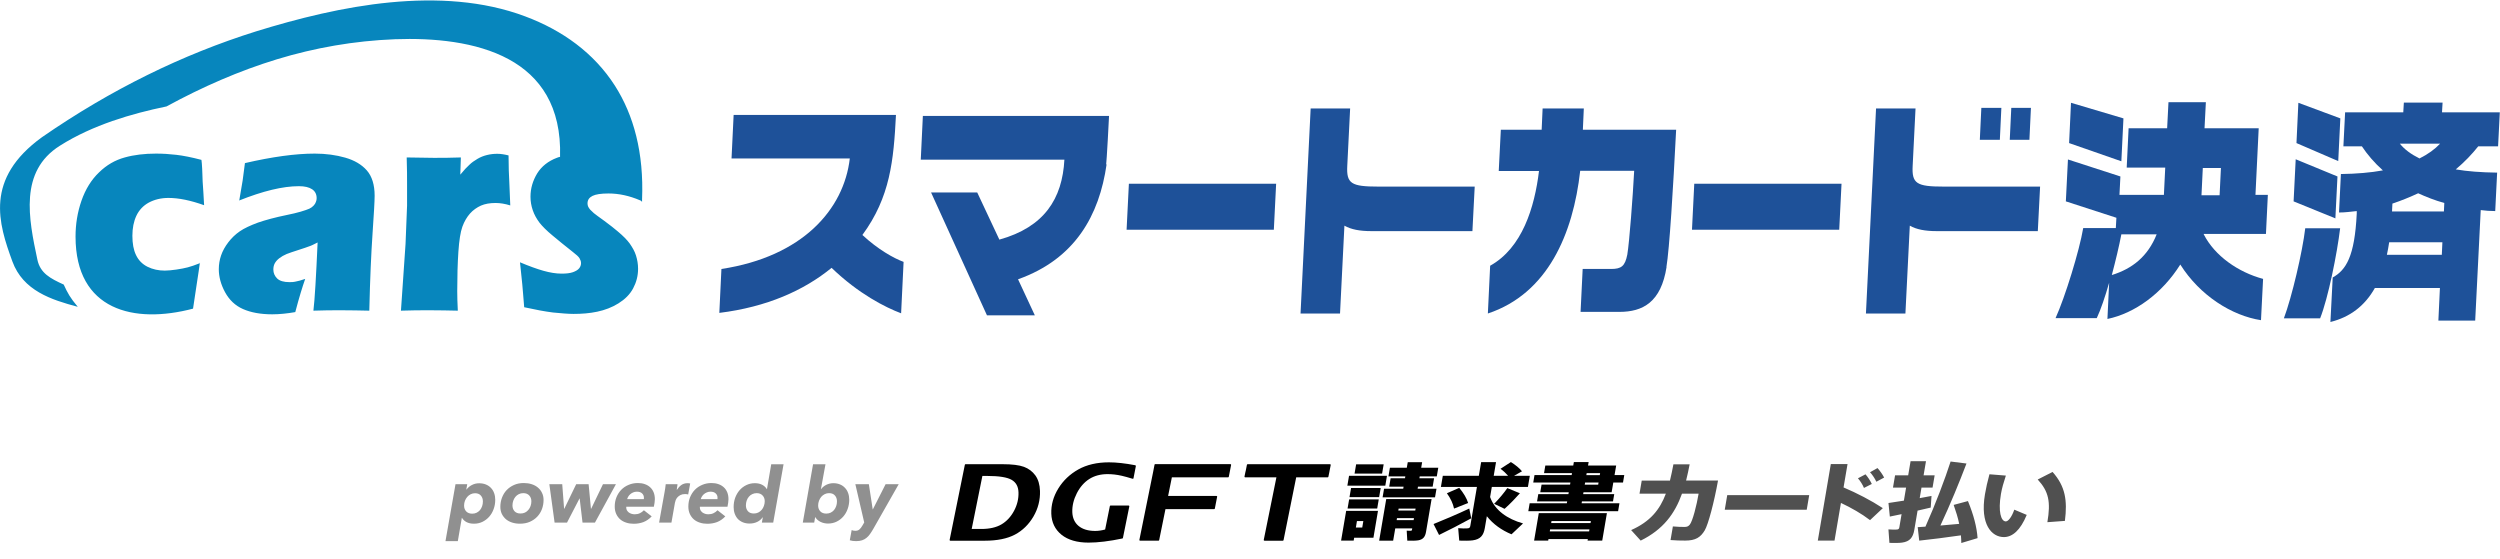
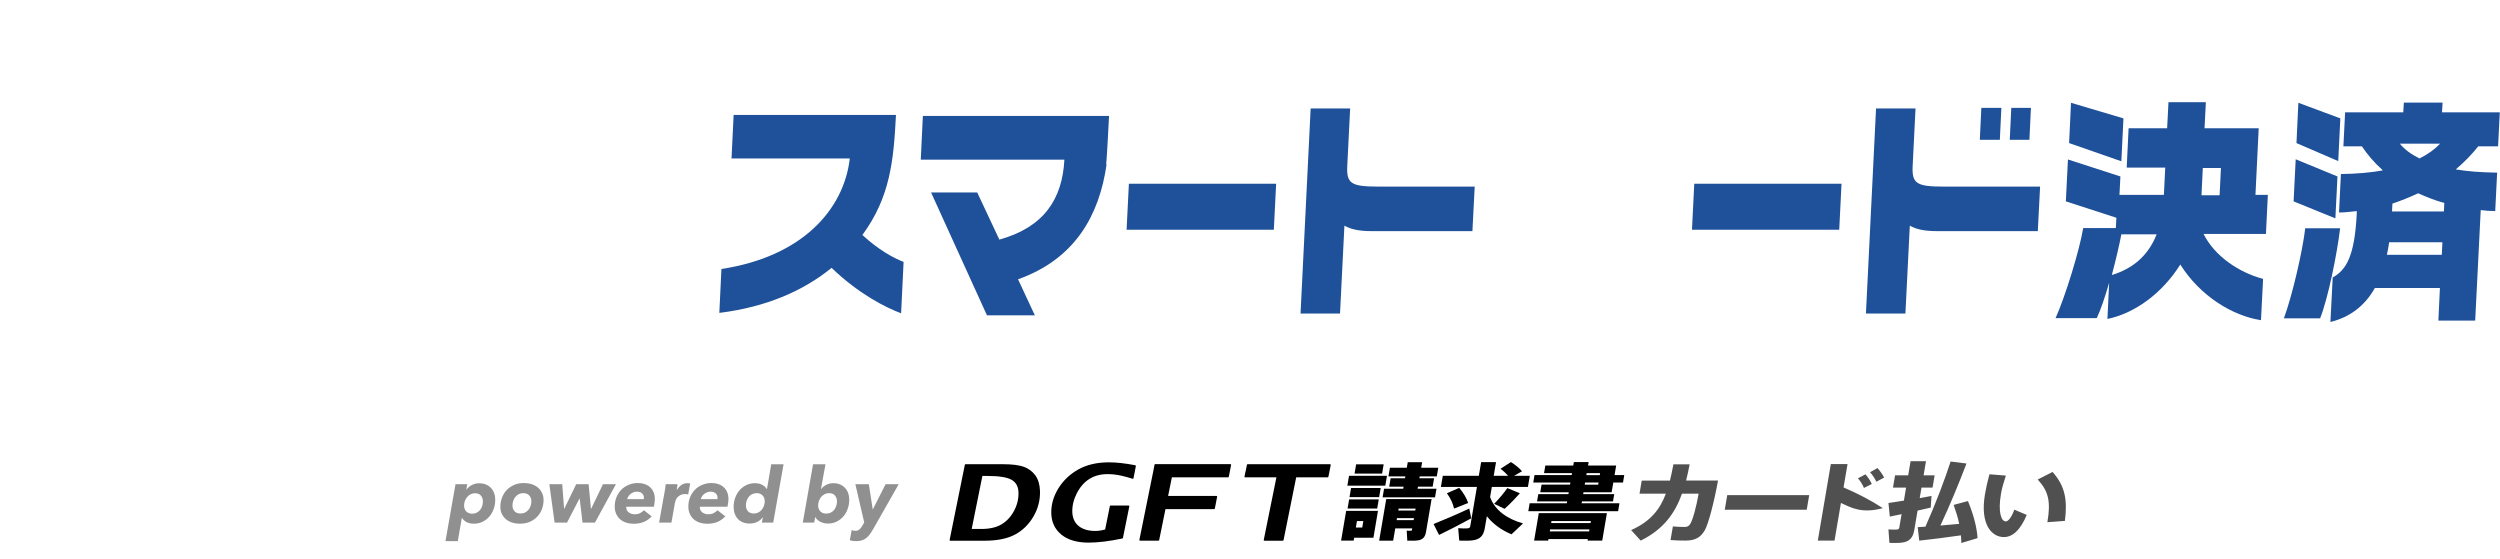
<svg xmlns="http://www.w3.org/2000/svg" width="179" height="40" viewBox="0 0 179 40" fill="none">
  <path d="M32.78 38.745H31.896L32.614 34.668H33.454L33.388 35.049H33.404C33.508 34.91 33.636 34.801 33.791 34.724C33.949 34.642 34.121 34.602 34.305 34.602C34.485 34.602 34.647 34.631 34.791 34.69C34.935 34.749 35.056 34.832 35.156 34.939C35.255 35.042 35.331 35.167 35.382 35.315C35.434 35.458 35.459 35.615 35.459 35.784C35.459 36.02 35.421 36.243 35.343 36.453C35.27 36.659 35.165 36.839 35.029 36.994C34.892 37.149 34.73 37.272 34.542 37.364C34.358 37.453 34.156 37.497 33.935 37.497C33.732 37.497 33.557 37.46 33.41 37.386C33.263 37.309 33.152 37.206 33.078 37.077H33.067L32.78 38.745ZM34.575 35.9C34.575 35.734 34.528 35.596 34.432 35.486C34.336 35.372 34.196 35.315 34.012 35.315C33.902 35.315 33.798 35.339 33.703 35.386C33.607 35.434 33.524 35.499 33.454 35.58C33.384 35.661 33.329 35.755 33.288 35.861C33.248 35.968 33.228 36.081 33.228 36.199C33.228 36.368 33.279 36.508 33.382 36.618C33.485 36.725 33.627 36.779 33.808 36.779C33.925 36.779 34.031 36.757 34.123 36.712C34.218 36.664 34.299 36.602 34.366 36.525C34.432 36.443 34.483 36.349 34.52 36.243C34.557 36.136 34.575 36.022 34.575 35.9ZM37.223 37.497C37.024 37.497 36.838 37.469 36.665 37.414C36.496 37.359 36.348 37.279 36.223 37.176C36.102 37.069 36.004 36.943 35.93 36.795C35.86 36.644 35.825 36.475 35.825 36.287C35.825 36.059 35.864 35.841 35.941 35.635C36.019 35.429 36.129 35.248 36.273 35.094C36.42 34.939 36.597 34.816 36.803 34.724C37.009 34.631 37.243 34.585 37.505 34.585C37.707 34.585 37.895 34.613 38.068 34.668C38.241 34.724 38.391 34.804 38.516 34.911C38.641 35.014 38.739 35.142 38.809 35.292C38.882 35.44 38.919 35.607 38.919 35.795C38.919 36.027 38.88 36.246 38.803 36.453C38.726 36.659 38.613 36.839 38.466 36.994C38.319 37.149 38.14 37.272 37.93 37.364C37.724 37.453 37.488 37.497 37.223 37.497ZM38.046 35.889C38.046 35.723 37.995 35.585 37.892 35.475C37.792 35.364 37.65 35.309 37.466 35.309C37.348 35.309 37.242 35.333 37.146 35.381C37.05 35.429 36.969 35.493 36.903 35.574C36.836 35.655 36.785 35.749 36.748 35.856C36.711 35.963 36.693 36.075 36.693 36.193C36.693 36.359 36.742 36.497 36.842 36.607C36.941 36.714 37.083 36.767 37.267 36.767C37.385 36.767 37.492 36.745 37.588 36.701C37.683 36.653 37.764 36.589 37.831 36.508C37.901 36.427 37.954 36.333 37.991 36.226C38.028 36.119 38.046 36.007 38.046 35.889ZM42.598 37.419H41.709L41.504 35.69H41.493L40.598 37.419H39.709L39.333 34.668H40.256L40.389 36.425H40.405L41.256 34.668H42.145L42.311 36.425H42.328L43.173 34.668H44.101L42.598 37.419ZM44.844 36.281C44.84 36.296 44.838 36.313 44.838 36.331C44.838 36.408 44.855 36.478 44.888 36.541C44.925 36.6 44.971 36.651 45.026 36.696C45.085 36.736 45.149 36.767 45.219 36.79C45.293 36.812 45.368 36.823 45.446 36.823C45.586 36.823 45.709 36.797 45.816 36.745C45.923 36.694 46.019 36.624 46.103 36.535L46.661 36.972C46.484 37.16 46.287 37.296 46.07 37.381C45.853 37.462 45.619 37.502 45.368 37.502C45.177 37.502 44.998 37.475 44.833 37.419C44.671 37.368 44.529 37.291 44.407 37.187C44.286 37.081 44.19 36.95 44.12 36.795C44.05 36.641 44.015 36.464 44.015 36.265C44.015 36.029 44.056 35.81 44.137 35.607C44.221 35.401 44.335 35.222 44.479 35.072C44.626 34.92 44.801 34.803 45.004 34.718C45.206 34.63 45.429 34.585 45.672 34.585C45.853 34.585 46.017 34.611 46.164 34.663C46.315 34.714 46.444 34.79 46.551 34.889C46.658 34.985 46.74 35.105 46.799 35.248C46.858 35.392 46.888 35.558 46.888 35.745C46.888 35.812 46.88 35.897 46.866 36C46.855 36.099 46.838 36.193 46.816 36.281H44.844ZM46.098 35.74C46.102 35.722 46.103 35.703 46.103 35.685C46.103 35.666 46.103 35.648 46.103 35.63C46.103 35.508 46.059 35.407 45.971 35.326C45.886 35.245 45.763 35.204 45.601 35.204C45.501 35.204 45.411 35.222 45.33 35.259C45.252 35.292 45.184 35.335 45.126 35.386C45.066 35.438 45.019 35.495 44.982 35.558C44.945 35.62 44.919 35.681 44.904 35.74H46.098ZM48.467 35.072C48.556 34.932 48.661 34.817 48.782 34.729C48.907 34.641 49.057 34.596 49.23 34.596C49.263 34.596 49.296 34.598 49.329 34.602C49.366 34.606 49.395 34.611 49.417 34.618L49.274 35.403C49.233 35.392 49.195 35.385 49.158 35.381C49.121 35.377 49.086 35.375 49.053 35.375C48.924 35.375 48.815 35.398 48.727 35.442C48.639 35.486 48.565 35.541 48.506 35.607C48.451 35.67 48.408 35.738 48.379 35.812C48.353 35.886 48.335 35.95 48.324 36.005L48.075 37.419H47.191L47.583 35.237C47.598 35.167 47.613 35.077 47.628 34.967C47.646 34.856 47.659 34.757 47.666 34.668H48.506C48.506 34.687 48.504 34.714 48.501 34.751C48.497 34.784 48.491 34.821 48.484 34.862C48.48 34.898 48.475 34.937 48.467 34.978C48.464 35.014 48.46 35.046 48.456 35.072H48.467ZM50.115 36.281C50.111 36.296 50.109 36.313 50.109 36.331C50.109 36.408 50.126 36.478 50.159 36.541C50.196 36.6 50.242 36.651 50.297 36.696C50.356 36.736 50.42 36.767 50.49 36.79C50.564 36.812 50.639 36.823 50.717 36.823C50.857 36.823 50.98 36.797 51.087 36.745C51.194 36.694 51.289 36.624 51.374 36.535L51.932 36.972C51.755 37.16 51.558 37.296 51.341 37.381C51.124 37.462 50.89 37.502 50.639 37.502C50.448 37.502 50.269 37.475 50.104 37.419C49.942 37.368 49.8 37.291 49.678 37.187C49.557 37.081 49.461 36.95 49.391 36.795C49.321 36.641 49.286 36.464 49.286 36.265C49.286 36.029 49.327 35.81 49.407 35.607C49.492 35.401 49.606 35.222 49.75 35.072C49.897 34.92 50.072 34.803 50.275 34.718C50.477 34.63 50.7 34.585 50.943 34.585C51.124 34.585 51.288 34.611 51.435 34.663C51.586 34.714 51.715 34.79 51.822 34.889C51.929 34.985 52.011 35.105 52.07 35.248C52.129 35.392 52.159 35.558 52.159 35.745C52.159 35.812 52.151 35.897 52.137 36C52.126 36.099 52.109 36.193 52.087 36.281H50.115ZM51.369 35.74C51.372 35.722 51.374 35.703 51.374 35.685C51.374 35.666 51.374 35.648 51.374 35.63C51.374 35.508 51.33 35.407 51.242 35.326C51.157 35.245 51.034 35.204 50.871 35.204C50.772 35.204 50.682 35.222 50.601 35.259C50.523 35.292 50.455 35.335 50.396 35.386C50.337 35.438 50.29 35.495 50.253 35.558C50.216 35.62 50.19 35.681 50.175 35.74H51.369ZM55.219 33.243H56.103L55.362 37.419H54.55L54.617 37.044H54.6C54.504 37.184 54.375 37.292 54.213 37.37C54.051 37.447 53.869 37.486 53.666 37.486C53.49 37.486 53.33 37.456 53.186 37.397C53.046 37.338 52.926 37.257 52.827 37.154C52.731 37.047 52.657 36.922 52.606 36.779C52.554 36.635 52.528 36.477 52.528 36.303C52.528 36.068 52.565 35.847 52.639 35.641C52.716 35.434 52.821 35.254 52.954 35.099C53.09 34.944 53.25 34.823 53.434 34.734C53.622 34.642 53.827 34.596 54.048 34.596C54.25 34.596 54.425 34.635 54.572 34.712C54.72 34.79 54.83 34.893 54.904 35.022H54.915L55.219 33.243ZM53.407 36.188C53.407 36.353 53.455 36.491 53.55 36.602C53.646 36.712 53.788 36.767 53.976 36.767C54.086 36.767 54.189 36.745 54.285 36.701C54.381 36.653 54.464 36.589 54.534 36.508C54.604 36.427 54.657 36.333 54.694 36.226C54.734 36.119 54.755 36.007 54.755 35.889C54.755 35.72 54.703 35.582 54.6 35.475C54.497 35.364 54.357 35.309 54.18 35.309C54.062 35.309 53.956 35.333 53.86 35.381C53.764 35.425 53.683 35.488 53.617 35.569C53.55 35.646 53.499 35.738 53.462 35.845C53.425 35.952 53.407 36.066 53.407 36.188ZM58.789 35.022C58.885 34.893 59.01 34.79 59.165 34.712C59.323 34.635 59.491 34.596 59.667 34.596C59.844 34.596 60.003 34.626 60.143 34.685C60.286 34.744 60.406 34.827 60.502 34.933C60.601 35.036 60.677 35.162 60.728 35.309C60.78 35.453 60.806 35.609 60.806 35.779C60.806 36.014 60.767 36.237 60.69 36.447C60.616 36.653 60.511 36.834 60.375 36.989C60.238 37.143 60.078 37.265 59.894 37.353C59.71 37.441 59.507 37.486 59.286 37.486C59.091 37.486 58.911 37.445 58.745 37.364C58.583 37.283 58.459 37.171 58.375 37.027H58.364L58.297 37.419H57.48L58.215 33.243H59.104L58.778 35.022H58.789ZM59.927 35.895C59.927 35.729 59.879 35.591 59.783 35.48C59.688 35.366 59.546 35.309 59.358 35.309C59.248 35.309 59.145 35.333 59.049 35.381C58.953 35.429 58.87 35.493 58.8 35.574C58.734 35.655 58.68 35.749 58.64 35.856C58.599 35.963 58.579 36.075 58.579 36.193C58.579 36.362 58.631 36.502 58.734 36.613C58.837 36.72 58.979 36.773 59.159 36.773C59.277 36.773 59.382 36.751 59.474 36.707C59.57 36.659 59.651 36.596 59.717 36.519C59.783 36.438 59.835 36.344 59.872 36.237C59.909 36.13 59.927 36.016 59.927 35.895ZM62.547 37.834C62.466 37.977 62.385 38.106 62.304 38.221C62.226 38.335 62.14 38.43 62.044 38.508C61.952 38.585 61.845 38.644 61.724 38.685C61.602 38.725 61.46 38.745 61.298 38.745C61.125 38.745 60.974 38.725 60.845 38.685L60.978 37.955C61.059 37.989 61.145 38.005 61.237 38.005C61.366 38.005 61.466 37.972 61.536 37.906C61.609 37.843 61.679 37.753 61.746 37.635L61.878 37.408L61.243 34.668H62.21L62.486 36.469H62.497L63.409 34.668H64.348L62.547 37.834Z" fill="#909090" />
  <path d="M97.284 36.579H98.663L98.338 38.5H96.958L96.923 38.708H96.022L96.385 36.579H97.286H97.284ZM99.307 34.069L99.188 34.773H96.471L96.591 34.069H99.307ZM98.719 35.757L98.607 36.413H96.485L96.598 35.757H98.719ZM98.858 34.94L98.745 35.596H96.623L96.736 34.94H98.858ZM99.071 33.246L98.958 33.909H96.986L97.099 33.246H99.071ZM97.537 37.769L97.614 37.31H97.157L97.08 37.769H97.537ZM99.9 37.835L99.75 38.711H98.748L99.254 35.734H102.502L102.104 38.078C102.043 38.437 101.895 38.626 101.551 38.687C101.375 38.718 101.026 38.722 100.762 38.711L100.72 37.994C100.827 38.005 100.963 38.005 101.012 38.001C101.066 38.001 101.092 37.977 101.099 37.935L101.115 37.835H99.9ZM100.471 34.994L100.497 34.844H99.467L99.567 34.246H100.598L100.621 34.108H99.413L99.518 33.488H100.727L100.795 33.094H101.825L101.757 33.488H102.98L102.874 34.108H101.652L101.628 34.246H102.68L102.579 34.844H101.528L101.502 34.994H102.853L102.748 35.607H98.994L99.099 34.994H100.471ZM101.216 37.242L101.24 37.099H100.024L100.001 37.242H101.216ZM101.333 36.556L101.357 36.418H100.141L100.118 36.556H101.333ZM105.2 36.413L105.341 37.111C104.64 37.5 103.631 38.017 103.036 38.303L102.642 37.521C103.258 37.275 104.427 36.781 105.2 36.411V36.413ZM109.046 37.481L108.224 38.256C107.516 37.963 106.907 37.528 106.458 36.961L106.312 37.813C106.223 38.333 105.999 38.612 105.446 38.689C105.235 38.72 104.785 38.72 104.481 38.708L104.406 37.818C104.64 37.842 104.954 37.842 105.081 37.83C105.205 37.823 105.254 37.771 105.273 37.657L105.748 34.865H103.169L103.305 34.066H105.884L106.05 33.087H107.116L106.95 34.066H107.98C107.837 33.9 107.662 33.731 107.437 33.565L108.181 33.083C108.526 33.303 108.79 33.518 108.975 33.745L108.409 34.066H109.535L109.399 34.865H106.814L106.692 35.586C107.015 36.528 107.931 37.167 109.046 37.476V37.481ZM104.483 34.928C104.8 35.317 105.013 35.668 105.118 36.015L104.109 36.415C104.038 36.064 103.87 35.694 103.598 35.317L104.483 34.928ZM108.826 35.317C108.537 35.645 108.146 36.057 107.727 36.432L106.982 36.073C107.355 35.692 107.715 35.256 107.924 34.947L108.823 35.317H108.826ZM112.186 36.036L112.21 35.898H110.053L110.142 35.378H112.299L112.322 35.247H110.282L110.376 34.699H112.416L112.442 34.549H109.781L109.87 34.017H112.531L112.554 33.874H110.554L110.645 33.331H112.645L112.688 33.085H113.746L113.704 33.331H115.718L115.601 34.017H116.297L116.208 34.549H115.512L115.393 35.247H113.378L113.355 35.378H115.58L115.491 35.898H113.266L113.243 36.036H115.952L115.856 36.603H109.427L109.523 36.036H112.184H112.186ZM110.87 38.596L110.851 38.708H109.842L110.177 36.739H115.055L114.72 38.708H113.669L113.688 38.596H110.87ZM113.781 38.048L113.805 37.905H110.987L110.964 38.048H113.781ZM113.882 37.45L113.905 37.308H111.088L111.065 37.45H113.882ZM113.493 34.551L113.467 34.701H114.43L114.456 34.551H113.493ZM114.545 34.019L114.568 33.877H113.606L113.582 34.019H114.545Z" fill="black" />
-   <path d="M119.569 34.408C119.658 34.047 119.74 33.654 119.817 33.244H120.979C120.904 33.649 120.815 34.036 120.724 34.408H123.01C122.733 35.952 122.312 37.546 122.061 37.97C121.761 38.474 121.403 38.706 120.66 38.706C120.34 38.706 119.963 38.699 119.611 38.668L119.778 37.692C120.07 37.722 120.419 37.729 120.611 37.729C120.789 37.729 120.883 37.685 120.979 37.575C121.192 37.331 121.485 36.155 121.621 35.345H120.431C119.918 36.778 119.091 37.91 117.473 38.708L116.789 37.954C118.152 37.35 118.845 36.497 119.276 35.345H117.389L117.548 34.41H119.564L119.569 34.408ZM129.539 35.453L129.361 36.499H123.492L123.67 35.453H129.539ZM134.811 36.382L133.895 37.242C133.303 36.788 132.558 36.359 131.811 36.01L131.352 38.706H130.155L131.087 33.225H132.284L131.998 34.9C132.956 35.305 133.996 35.846 134.809 36.382H134.811ZM133.57 33.961C133.736 34.153 133.907 34.408 134.022 34.652L133.46 34.937C133.371 34.712 133.19 34.427 133.029 34.246L133.57 33.961ZM134.429 33.513C134.603 33.706 134.781 33.956 134.905 34.193L134.347 34.492C134.249 34.275 134.062 33.989 133.893 33.813L134.429 33.513ZM136.317 35.853L136.476 34.912H135.537L135.687 34.033H136.626L136.797 33.024H137.9L137.729 34.033H138.521L138.371 34.912H137.579L137.451 35.666C137.76 35.61 138.046 35.56 138.296 35.509L138.24 36.343C137.957 36.41 137.631 36.486 137.298 36.56L137.064 37.942C136.973 38.483 136.743 38.776 136.184 38.851C135.98 38.881 135.572 38.881 135.282 38.87L135.212 37.905C135.422 37.923 135.708 37.923 135.816 37.916C135.933 37.905 135.975 37.86 135.992 37.76L136.153 36.813C135.844 36.877 135.547 36.938 135.312 36.987L135.214 36.015C135.497 35.977 135.893 35.914 136.317 35.846V35.853ZM137.861 37.708C138.584 36.094 139.27 34.27 139.664 33.045L140.8 33.188C140.299 34.509 139.641 36.115 138.933 37.628C139.388 37.591 139.858 37.553 140.278 37.509C140.189 37.073 140.05 36.626 139.882 36.151L140.905 35.877C141.313 36.872 141.538 37.731 141.594 38.53L140.43 38.879C140.425 38.699 140.42 38.518 140.402 38.331C139.446 38.469 138.193 38.631 137.416 38.71L137.308 37.745C137.465 37.739 137.645 37.727 137.856 37.708H137.861ZM143.62 34.052C143.46 34.532 143.336 34.968 143.268 35.366C143.055 36.624 143.268 37.333 143.617 37.333C143.795 37.333 144.044 37.01 144.224 36.492L145.114 36.867C144.655 37.975 144.088 38.455 143.477 38.455C142.608 38.455 141.758 37.551 142.123 35.392C142.198 34.956 142.299 34.483 142.444 33.958L143.617 34.052H143.62ZM146.962 33.79C147.882 34.823 148.032 35.832 147.847 37.296L146.592 37.389C146.84 35.926 146.688 35.19 145.901 34.333L146.962 33.792V33.79Z" fill="#505050" />
+   <path d="M119.569 34.408C119.658 34.047 119.74 33.654 119.817 33.244H120.979C120.904 33.649 120.815 34.036 120.724 34.408H123.01C122.733 35.952 122.312 37.546 122.061 37.97C121.761 38.474 121.403 38.706 120.66 38.706C120.34 38.706 119.963 38.699 119.611 38.668L119.778 37.692C120.07 37.722 120.419 37.729 120.611 37.729C120.789 37.729 120.883 37.685 120.979 37.575C121.192 37.331 121.485 36.155 121.621 35.345H120.431C119.918 36.778 119.091 37.91 117.473 38.708L116.789 37.954C118.152 37.35 118.845 36.497 119.276 35.345H117.389L117.548 34.41H119.564L119.569 34.408ZM129.539 35.453L129.361 36.499H123.492L123.67 35.453H129.539ZM134.811 36.382C133.303 36.788 132.558 36.359 131.811 36.01L131.352 38.706H130.155L131.087 33.225H132.284L131.998 34.9C132.956 35.305 133.996 35.846 134.809 36.382H134.811ZM133.57 33.961C133.736 34.153 133.907 34.408 134.022 34.652L133.46 34.937C133.371 34.712 133.19 34.427 133.029 34.246L133.57 33.961ZM134.429 33.513C134.603 33.706 134.781 33.956 134.905 34.193L134.347 34.492C134.249 34.275 134.062 33.989 133.893 33.813L134.429 33.513ZM136.317 35.853L136.476 34.912H135.537L135.687 34.033H136.626L136.797 33.024H137.9L137.729 34.033H138.521L138.371 34.912H137.579L137.451 35.666C137.76 35.61 138.046 35.56 138.296 35.509L138.24 36.343C137.957 36.41 137.631 36.486 137.298 36.56L137.064 37.942C136.973 38.483 136.743 38.776 136.184 38.851C135.98 38.881 135.572 38.881 135.282 38.87L135.212 37.905C135.422 37.923 135.708 37.923 135.816 37.916C135.933 37.905 135.975 37.86 135.992 37.76L136.153 36.813C135.844 36.877 135.547 36.938 135.312 36.987L135.214 36.015C135.497 35.977 135.893 35.914 136.317 35.846V35.853ZM137.861 37.708C138.584 36.094 139.27 34.27 139.664 33.045L140.8 33.188C140.299 34.509 139.641 36.115 138.933 37.628C139.388 37.591 139.858 37.553 140.278 37.509C140.189 37.073 140.05 36.626 139.882 36.151L140.905 35.877C141.313 36.872 141.538 37.731 141.594 38.53L140.43 38.879C140.425 38.699 140.42 38.518 140.402 38.331C139.446 38.469 138.193 38.631 137.416 38.71L137.308 37.745C137.465 37.739 137.645 37.727 137.856 37.708H137.861ZM143.62 34.052C143.46 34.532 143.336 34.968 143.268 35.366C143.055 36.624 143.268 37.333 143.617 37.333C143.795 37.333 144.044 37.01 144.224 36.492L145.114 36.867C144.655 37.975 144.088 38.455 143.477 38.455C142.608 38.455 141.758 37.551 142.123 35.392C142.198 34.956 142.299 34.483 142.444 33.958L143.617 34.052H143.62ZM146.962 33.79C147.882 34.823 148.032 35.832 147.847 37.296L146.592 37.389C146.84 35.926 146.688 35.19 145.901 34.333L146.962 33.792V33.79Z" fill="#505050" />
  <path d="M73.31 33.424C72.975 33.3 72.463 33.237 71.783 33.237H69.132C69.109 33.237 69.088 33.253 69.083 33.279L67.994 38.654C67.992 38.668 67.994 38.685 68.006 38.696C68.015 38.708 68.029 38.715 68.046 38.715H70.507C71.397 38.715 72.125 38.568 72.671 38.277C73.217 37.987 73.662 37.551 73.994 36.984C74.325 36.417 74.484 35.802 74.463 35.151C74.449 34.696 74.336 34.324 74.132 34.04C73.926 33.757 73.652 33.551 73.313 33.424H73.31ZM70.338 34.078H70.697C71.533 34.078 72.118 34.172 72.437 34.359C72.751 34.544 72.912 34.837 72.924 35.256C72.938 35.713 72.83 36.158 72.603 36.581C72.376 37.005 72.072 37.329 71.704 37.546C71.336 37.764 70.851 37.874 70.266 37.874H69.573L70.338 34.08V34.078ZM81.29 33.312C80.569 33.174 79.931 33.103 79.397 33.103C78.547 33.103 77.809 33.275 77.208 33.612C76.606 33.949 76.123 34.408 75.772 34.98C75.421 35.551 75.252 36.158 75.273 36.778C75.294 37.406 75.54 37.914 76.006 38.289C76.47 38.661 77.119 38.851 77.936 38.851C78.611 38.851 79.428 38.753 80.362 38.556C80.383 38.551 80.397 38.537 80.402 38.516L80.859 36.258C80.861 36.244 80.859 36.228 80.847 36.216C80.842 36.21 80.836 36.205 80.829 36.202C80.823 36.199 80.815 36.197 80.807 36.197H79.515C79.491 36.197 79.47 36.214 79.465 36.239L79.128 37.912C78.885 37.98 78.646 38.015 78.418 38.015C77.908 38.015 77.507 37.893 77.222 37.654C76.941 37.418 76.791 37.085 76.777 36.666C76.763 36.216 76.873 35.762 77.102 35.314C77.332 34.867 77.634 34.523 77.999 34.293C78.362 34.064 78.8 33.947 79.299 33.947C79.461 33.947 79.627 33.956 79.793 33.975C79.96 33.993 80.14 34.026 80.327 34.068C80.515 34.111 80.772 34.181 81.093 34.279C81.107 34.284 81.121 34.282 81.135 34.275C81.149 34.267 81.156 34.256 81.159 34.239L81.327 33.375C81.33 33.361 81.327 33.347 81.32 33.338C81.317 33.332 81.312 33.327 81.306 33.324C81.301 33.32 81.294 33.318 81.287 33.317L81.29 33.312ZM95.281 33.3C95.284 33.286 95.281 33.27 95.27 33.258C95.265 33.252 95.259 33.247 95.252 33.244C95.245 33.241 95.237 33.239 95.23 33.239H89.328C89.304 33.239 89.283 33.256 89.279 33.282L89.187 33.745C89.187 33.745 89.183 33.752 89.18 33.755L89.105 34.118C89.103 34.132 89.105 34.148 89.115 34.16C89.124 34.172 89.138 34.178 89.154 34.178H91.391L90.485 38.654C90.482 38.668 90.485 38.685 90.496 38.696C90.506 38.708 90.52 38.715 90.536 38.715H91.853C91.876 38.715 91.897 38.699 91.902 38.673L92.808 34.176H95.064C95.087 34.176 95.108 34.16 95.113 34.134L95.188 33.771V33.759L95.279 33.296L95.281 33.3ZM88.098 33.23H82.714C82.69 33.23 82.669 33.246 82.665 33.272L82.562 33.801L81.58 38.652C81.578 38.666 81.58 38.682 81.592 38.694C81.601 38.706 81.615 38.713 81.632 38.713H82.948C82.971 38.713 82.993 38.696 82.997 38.671L83.447 36.453H86.934C86.958 36.453 86.979 36.436 86.983 36.41L87.147 35.567C87.15 35.553 87.147 35.537 87.136 35.525C87.124 35.514 87.112 35.507 87.096 35.507H83.637L83.906 34.176H87.934C87.958 34.176 87.979 34.16 87.983 34.134L88.147 33.291C88.15 33.277 88.147 33.26 88.136 33.249C88.124 33.237 88.112 33.23 88.096 33.23H88.098Z" fill="black" />
  <g clip-path="url(#clip0_268_377)">
-     <path fill-rule="evenodd" clip-rule="evenodd" d="M17.127 14.375C17.25 13.664 17.332 13.186 17.373 12.925C17.414 12.664 17.468 12.244 17.537 11.679C19.476 11.23 21.142 10.998 22.536 10.998C23.328 10.998 24.065 11.099 24.721 11.288C25.376 11.476 25.895 11.78 26.264 12.201C26.633 12.621 26.824 13.23 26.824 14.012C26.824 14.418 26.77 15.317 26.674 16.722C26.578 18.128 26.496 19.954 26.442 22.244C25.773 22.23 25.117 22.215 24.461 22.215C23.806 22.215 23.15 22.215 22.44 22.244C22.536 21.462 22.631 19.824 22.741 17.36C22.481 17.491 22.29 17.592 22.14 17.636C21.989 17.693 21.743 17.78 21.375 17.896C21.006 18.012 20.719 18.114 20.528 18.186C20.323 18.273 20.145 18.375 19.995 18.491C19.845 18.607 19.736 18.737 19.667 18.867C19.599 18.998 19.572 19.143 19.572 19.302C19.572 19.549 19.667 19.766 19.845 19.94C20.023 20.114 20.323 20.201 20.719 20.201C20.856 20.201 21.006 20.201 21.183 20.157C21.347 20.128 21.566 20.07 21.853 19.969C21.662 20.505 21.416 21.302 21.142 22.346C20.569 22.447 20.009 22.505 19.49 22.505C18.657 22.505 17.96 22.375 17.4 22.128C16.84 21.882 16.417 21.476 16.116 20.925C15.816 20.375 15.666 19.824 15.666 19.273C15.666 18.94 15.72 18.607 15.83 18.288C15.939 17.969 16.116 17.65 16.349 17.346C16.581 17.041 16.854 16.78 17.168 16.563C17.482 16.346 17.919 16.143 18.466 15.94C19.012 15.751 19.708 15.563 20.555 15.389C20.91 15.317 21.224 15.244 21.525 15.157C21.812 15.07 22.03 14.998 22.153 14.94C22.276 14.882 22.372 14.809 22.454 14.722C22.536 14.636 22.59 14.549 22.617 14.461C22.659 14.375 22.672 14.273 22.672 14.186C22.672 13.911 22.563 13.693 22.344 13.549C22.126 13.404 21.812 13.331 21.402 13.331C20.241 13.331 18.821 13.679 17.113 14.36M28.709 22.23L29.037 17.462L29.146 14.722C29.146 14.23 29.146 13.722 29.146 13.215C29.146 12.708 29.146 12.041 29.119 11.273C29.938 11.288 30.58 11.302 31.058 11.302C31.618 11.302 32.26 11.302 32.998 11.273L32.957 12.505C33.216 12.186 33.435 11.954 33.612 11.795C33.776 11.636 33.967 11.505 34.186 11.375C34.404 11.244 34.636 11.157 34.869 11.099C35.101 11.041 35.347 11.012 35.606 11.012C35.852 11.012 36.125 11.056 36.412 11.128C36.412 11.911 36.439 12.549 36.467 13.056L36.535 14.708C36.166 14.592 35.811 14.534 35.483 14.534C35.074 14.534 34.732 14.592 34.432 14.722C34.145 14.853 33.872 15.041 33.653 15.288C33.435 15.534 33.243 15.853 33.107 16.23C32.97 16.607 32.875 17.215 32.82 18.027C32.765 18.853 32.738 19.795 32.738 20.853C32.738 21.23 32.752 21.693 32.779 22.244C32.123 22.23 31.468 22.215 30.799 22.215C30.129 22.215 29.433 22.215 28.695 22.244L28.709 22.23ZM5.573 21.969C3.66 21.462 1.653 20.809 0.888 18.722C-0.109 15.998 -1.12 12.809 3.005 9.824C5.477 8.114 7.99 6.635 10.544 5.375C13.098 4.114 15.707 3.07 18.343 2.244C21.293 1.331 24.612 0.491 27.93 0.172C31.249 -0.147 34.596 0.041 37.6 1.172C40.277 2.172 42.531 3.795 44.033 6.143C45.372 8.244 46.109 10.94 45.972 14.288V14.447L45.85 14.346H45.836C45.057 14.012 44.306 13.853 43.569 13.853C43.036 13.853 42.654 13.911 42.422 14.027C42.189 14.143 42.066 14.317 42.066 14.563C42.066 14.636 42.08 14.722 42.107 14.78C42.135 14.853 42.189 14.925 42.258 15.012C42.326 15.085 42.422 15.172 42.517 15.259C42.626 15.346 42.872 15.534 43.282 15.824C43.692 16.128 44.006 16.375 44.224 16.563C44.607 16.882 44.894 17.172 45.085 17.433C45.276 17.708 45.44 17.983 45.535 18.288C45.631 18.592 45.686 18.911 45.686 19.244C45.686 19.751 45.563 20.215 45.331 20.65C45.098 21.085 44.743 21.433 44.279 21.722C43.815 22.012 43.309 22.201 42.763 22.317C42.217 22.433 41.657 22.476 41.069 22.476C40.673 22.476 40.195 22.433 39.594 22.375C39.007 22.302 38.324 22.172 37.532 21.998C37.505 21.679 37.477 21.346 37.45 20.998C37.423 20.65 37.382 20.172 37.313 19.563L37.231 18.78C37.887 19.056 38.447 19.259 38.911 19.389C39.376 19.52 39.813 19.592 40.209 19.592C40.537 19.592 40.81 19.563 41.015 19.491C41.22 19.418 41.37 19.331 41.465 19.215C41.561 19.099 41.602 18.969 41.602 18.838C41.602 18.722 41.561 18.607 41.493 18.491C41.424 18.375 41.261 18.23 41.015 18.041C40.468 17.607 39.977 17.215 39.567 16.867C39.144 16.52 38.829 16.201 38.625 15.94C38.42 15.664 38.256 15.375 38.147 15.056C38.037 14.737 37.983 14.418 37.983 14.085C37.983 13.491 38.147 12.94 38.461 12.418C38.775 11.911 39.253 11.534 39.867 11.302C39.936 11.273 40.018 11.244 40.1 11.23C40.209 7.606 38.666 5.462 36.426 4.244C34.104 2.983 31.031 2.708 28.286 2.809C25.349 2.925 22.549 3.418 19.831 4.244C17.127 5.07 14.505 6.215 11.923 7.621C10.653 7.882 9.342 8.215 8.045 8.664C6.761 9.114 5.477 9.679 4.289 10.433C1.366 12.273 2.049 15.636 2.677 18.592C2.882 19.563 3.606 19.94 4.562 20.375C4.849 20.998 5.026 21.317 5.545 21.94L5.573 21.969ZM14.314 18.795C14.273 19.085 14.204 19.607 14.081 20.375L13.822 22.099C9.602 23.215 5.409 22.23 5.409 16.94C5.409 16.056 5.545 15.201 5.832 14.375C6.119 13.549 6.542 12.867 7.089 12.346C7.635 11.809 8.249 11.461 8.932 11.273C9.602 11.085 10.353 10.998 11.172 10.998C11.65 10.998 12.128 11.027 12.62 11.085C13.112 11.143 13.713 11.259 14.423 11.447L14.45 11.693C14.464 11.954 14.491 12.215 14.491 12.476C14.491 12.737 14.518 13.172 14.559 13.737L14.614 14.693C13.644 14.346 12.797 14.172 12.06 14.172C11.527 14.172 11.063 14.288 10.653 14.505C10.257 14.722 9.957 15.041 9.765 15.447C9.574 15.853 9.479 16.331 9.479 16.882C9.479 17.433 9.561 17.896 9.738 18.259C9.916 18.636 10.189 18.911 10.558 19.099C10.94 19.288 11.35 19.375 11.8 19.375C12.033 19.375 12.306 19.346 12.62 19.302C12.934 19.259 13.207 19.201 13.44 19.143C13.672 19.085 13.959 18.983 14.327 18.838L14.314 18.795Z" fill="#0786BD" />
    <path d="M59.548 19.172C57.568 20.795 54.905 21.983 51.504 22.403L51.654 19.259C57.459 18.374 60.422 14.998 60.846 11.345H52.378L52.528 8.229H64.151C63.987 11.476 63.741 14.114 61.747 16.824C62.854 17.853 63.987 18.49 64.697 18.751L64.52 22.432C63.4 22.012 61.474 21.041 59.535 19.172H59.548Z" fill="#1E5199" />
    <path d="M79.23 11.78C78.71 15.389 77.003 18.534 72.892 19.997L74.094 22.577H70.666L66.664 13.78H69.969L71.554 17.157C74.777 16.258 76.061 14.229 76.211 11.432H65.927L66.077 8.302H79.407C79.407 8.476 79.23 11.65 79.202 11.765L79.23 11.78Z" fill="#1E5199" />
    <path d="M80.664 16.447L80.828 13.157H91.371L91.207 16.447H80.664Z" fill="#1E5199" />
    <path d="M98.172 16.548C97.367 16.548 96.739 16.432 96.26 16.157L95.946 22.447H93.119L93.843 7.766H96.67L96.465 11.867C96.397 13.142 96.739 13.36 98.678 13.36H105.589L105.425 16.548H98.159H98.172Z" fill="#1E5199" />
-     <path d="M119.329 19.099C118.933 21.65 117.621 22.331 115.942 22.331H113.169L113.319 19.258H115.354C116.092 19.258 116.351 19.055 116.515 18.229C116.665 17.331 116.911 14.07 117.007 12.229H113.142C112.636 16.766 110.806 21.026 106.531 22.447L106.695 19.026C108.99 17.751 109.877 14.853 110.192 12.244H107.31L107.46 9.287H110.383L110.451 7.766H113.401L113.333 9.287H120.012C119.793 13.577 119.534 17.809 119.315 19.128L119.329 19.099Z" fill="#1E5199" />
    <path d="M121.146 16.447L121.309 13.157H131.853L131.689 16.447H121.146Z" fill="#1E5199" />
    <path d="M138.654 16.548C137.849 16.548 137.22 16.432 136.742 16.157L136.428 22.447H133.601L134.325 7.766H137.152L136.947 11.867C136.879 13.143 137.22 13.36 139.16 13.36H146.071L145.907 16.548H138.641H138.654ZM141.755 10.012L141.864 7.722H143.298L143.189 10.012H141.755ZM143.899 10.012L144.008 7.722H145.415L145.306 10.012H143.899Z" fill="#1E5199" />
    <path d="M157.789 16.78C158.582 18.331 160.261 19.49 162.037 19.969L161.887 22.925C159.811 22.606 157.516 21.172 156.109 18.94C154.812 21.012 152.845 22.432 150.892 22.838L151.015 20.244C150.728 21.244 150.414 22.172 150.127 22.78H147.177C147.86 21.273 148.884 17.954 149.158 16.331H151.493L151.534 15.592L147.915 14.418L148.065 11.418L151.821 12.635L151.753 13.954H154.935L155.031 11.998H152.272L152.408 9.186H155.167L155.263 7.316H157.94L157.844 9.186H161.723L161.491 13.954H162.378L162.242 16.751H157.789V16.78ZM148.147 10.258L148.284 7.36L152.039 8.476L151.889 11.548L148.147 10.244V10.258ZM151.889 16.78C151.725 17.635 151.479 18.664 151.206 19.693C152.668 19.244 153.788 18.36 154.416 16.78H151.876H151.889ZM159.019 12.027H157.721L157.626 13.983H158.923L159.019 12.027Z" fill="#1E5199" />
    <path d="M166.12 22.794H163.525C164.099 21.273 164.864 17.997 165.055 16.345H167.554C167.336 18.157 166.694 21.36 166.12 22.794ZM164.222 14.418L164.372 11.403L167.363 12.635L167.213 15.635L164.222 14.418ZM164.427 10.258L164.563 7.36L167.568 8.476L167.418 11.534L164.427 10.244V10.258ZM177.62 15.041L177.224 22.954H174.588L174.698 20.621H170.04C169.316 21.91 168.251 22.707 166.858 23.055L167.022 19.867C167.978 19.331 168.592 18.374 168.743 15.302V15.113C168.319 15.157 167.91 15.215 167.473 15.215L167.609 12.461C168.729 12.447 169.74 12.36 170.614 12.2C169.999 11.65 169.494 11.055 169.111 10.476H167.787L167.91 8.041H172.075L172.116 7.345H174.889L174.848 8.041H178.986L178.863 10.476H177.443C177.006 11.026 176.473 11.592 175.831 12.128C176.678 12.273 177.661 12.345 178.795 12.36L178.658 15.113C178.303 15.113 177.948 15.084 177.607 15.041H177.62ZM174.875 17.345H171.065C171.024 17.664 170.955 17.968 170.901 18.244H174.834L174.875 17.345ZM175.012 14.534C174.329 14.345 173.714 14.099 173.141 13.838C172.581 14.099 171.952 14.36 171.297 14.577L171.269 15.142H174.984L175.012 14.534ZM171.829 10.287C172.157 10.693 172.622 11.041 173.236 11.345C173.851 11.041 174.342 10.678 174.711 10.287H171.829Z" fill="#1E5199" />
  </g>
  <defs>
    <clipPath id="clip0_268_377">
      <rect width="179" height="23" fill="white" transform="translate(0 0.041)" />
    </clipPath>
  </defs>
</svg>